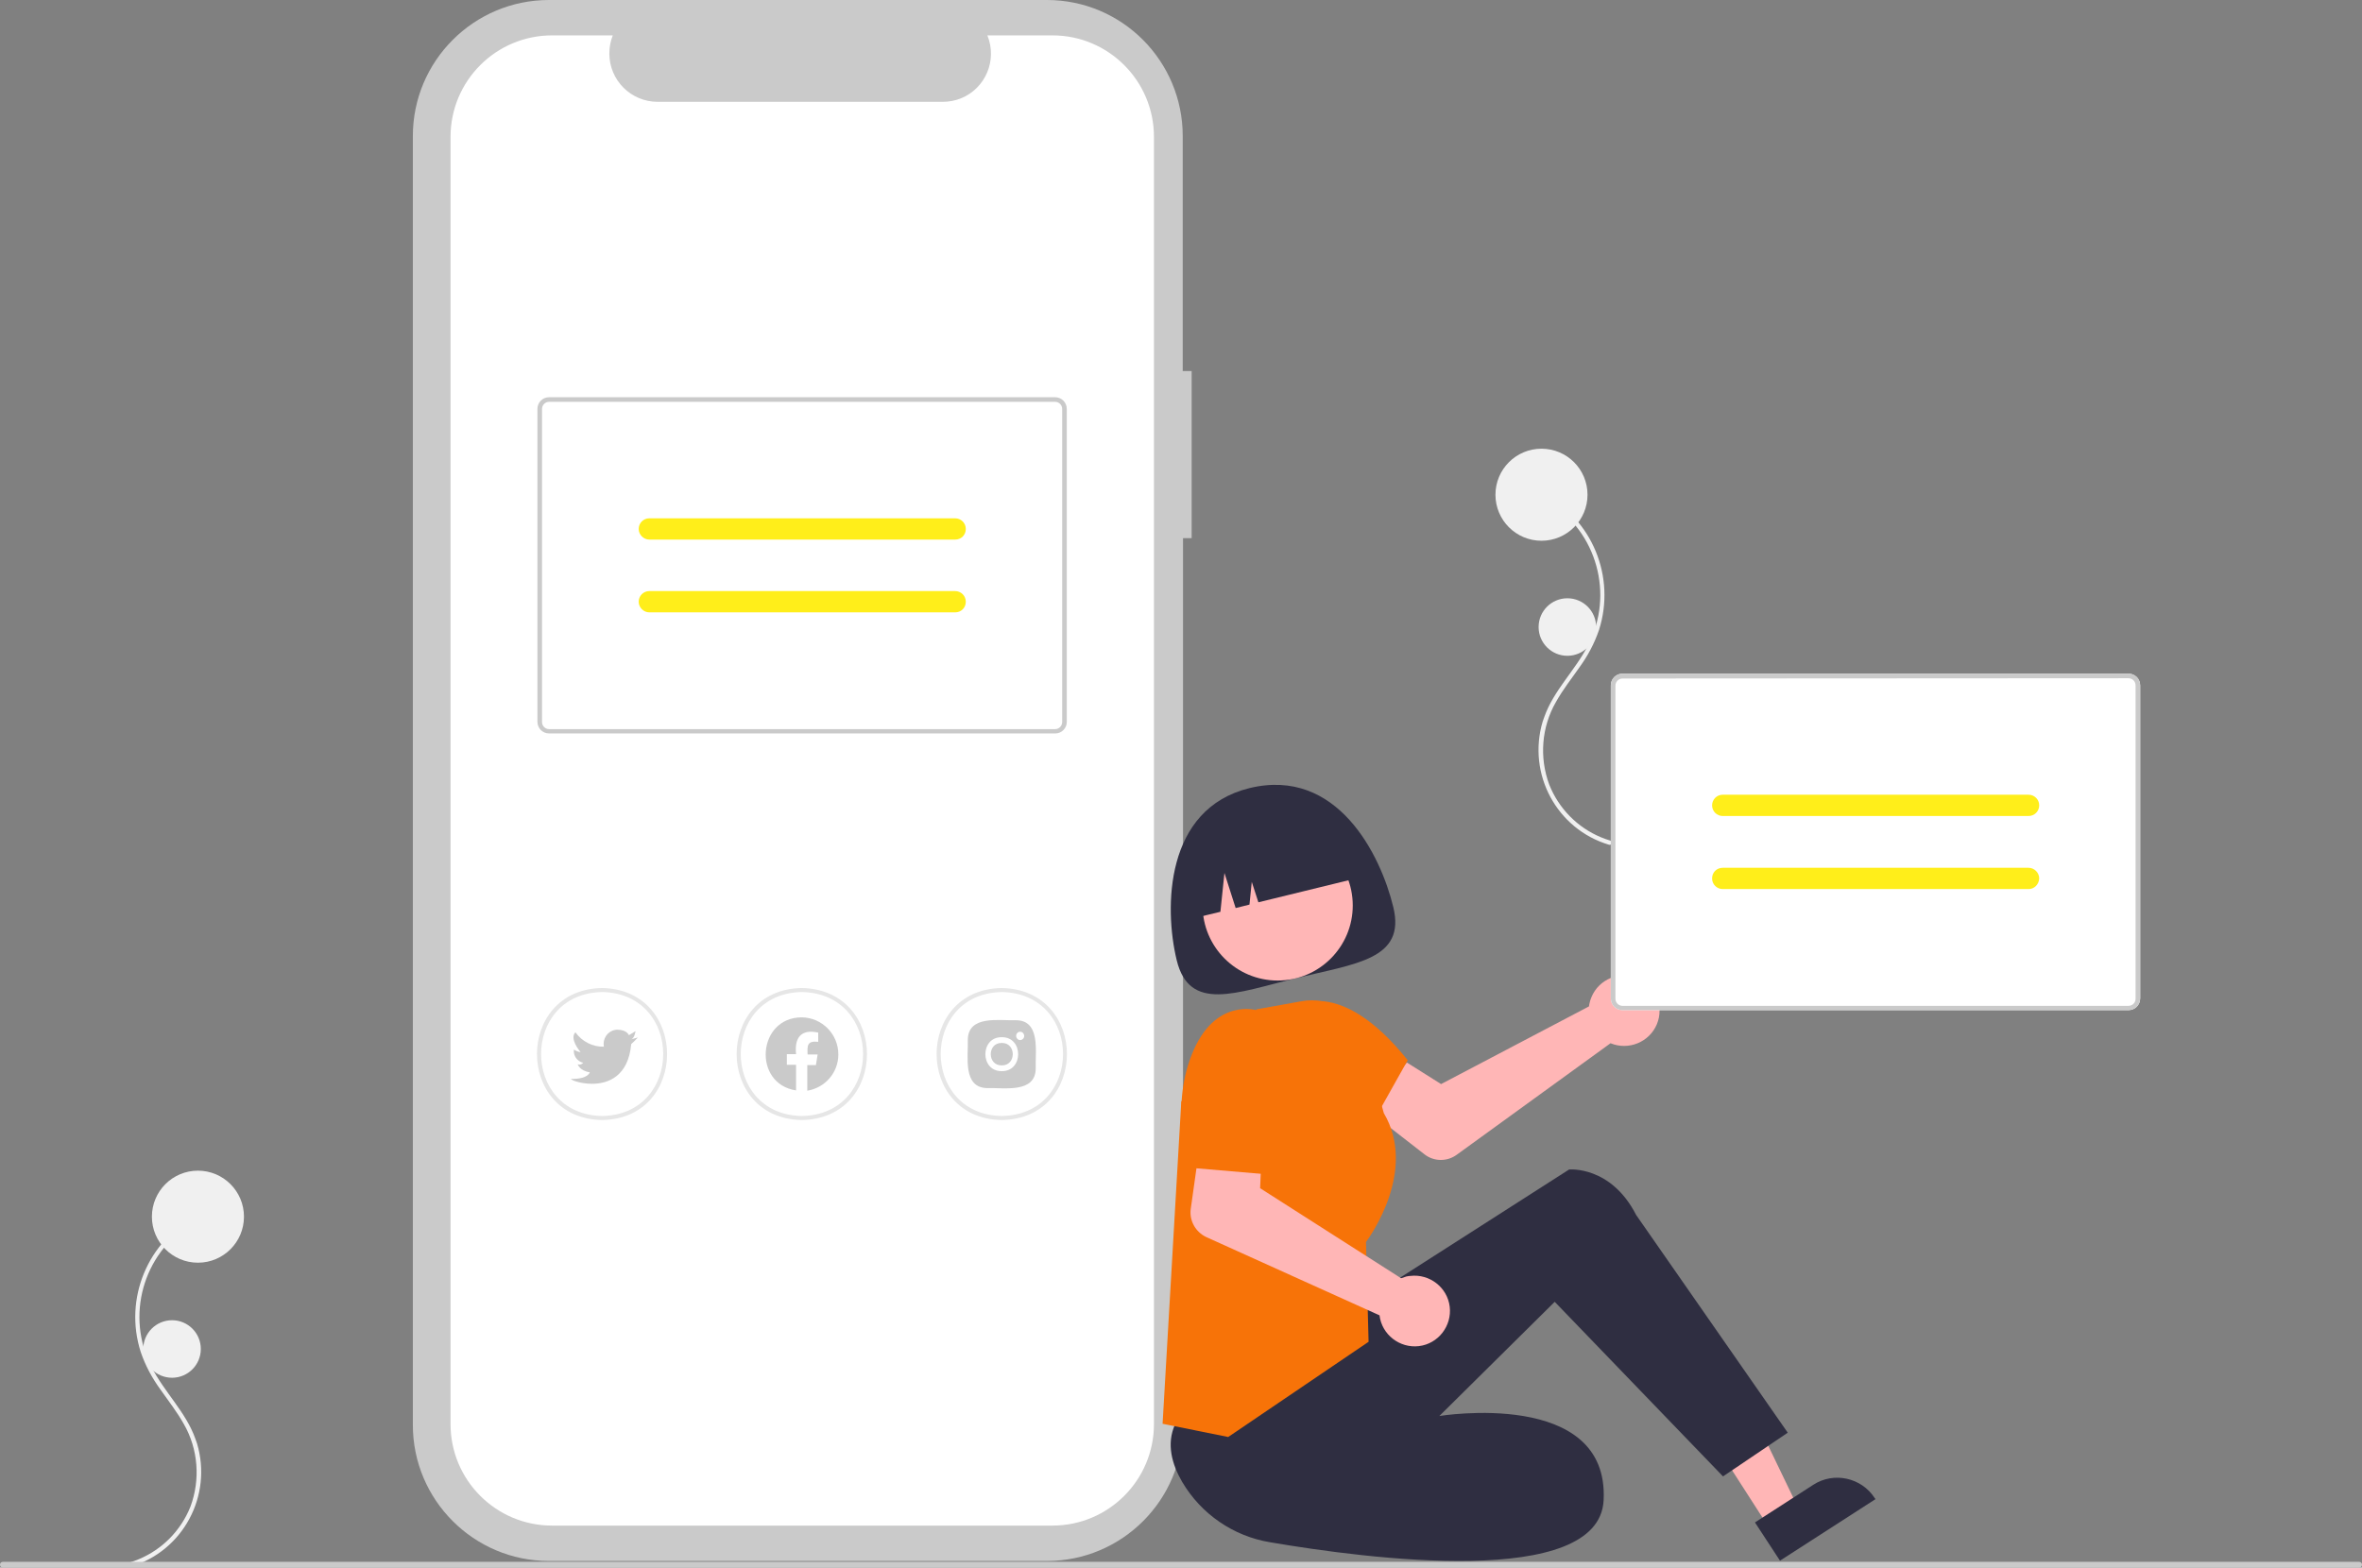
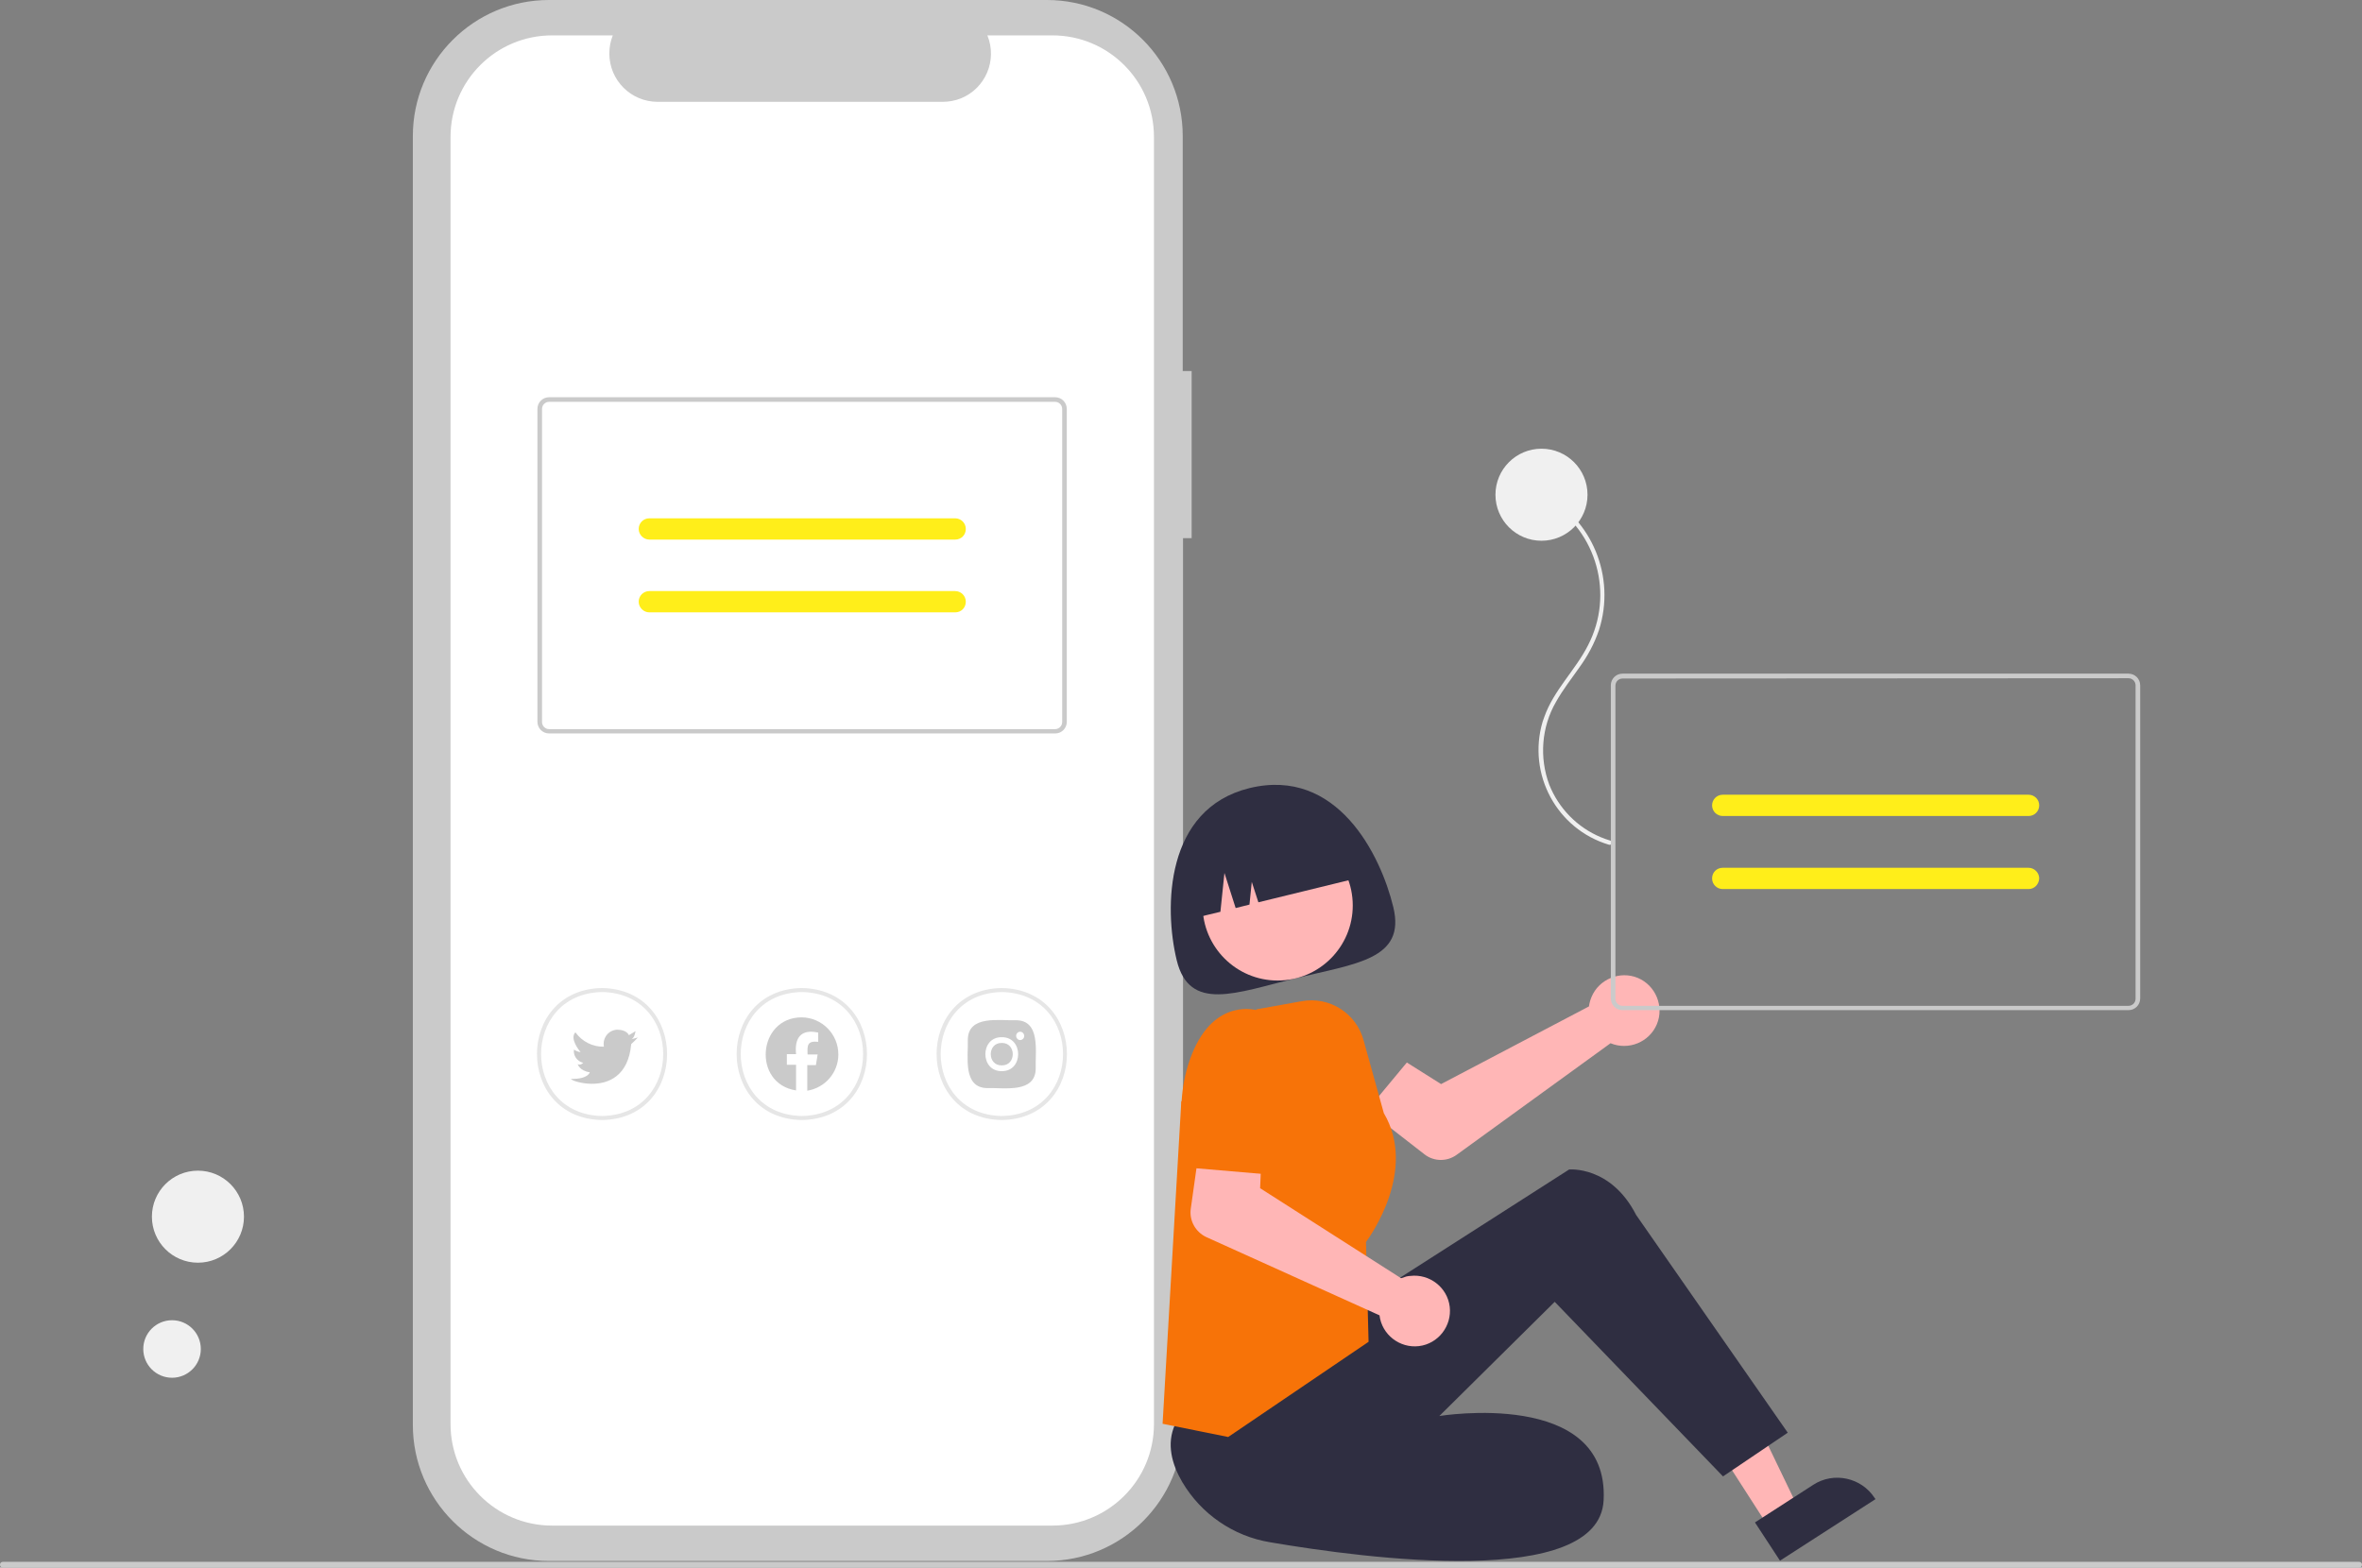
<svg xmlns="http://www.w3.org/2000/svg" version="1.1" id="Layer_1" x="0px" y="0px" viewBox="0 0 821 545" style="enable-background:new 0 0 821 545;" xml:space="preserve">
  <rect x="0" y="0" width="821" height="545" fill="#808080" stroke="none" />
  <style type="text/css">
	.st0{fill:#F0F0F0;}
	.st1{fill:#CACACA;}
	.st2{fill:#FFFFFF;}
	.st3{fill:#E6E6E6;}
	.st4{fill:#FFEE1A;}
	.st5{fill:#FFB6B6;}
	.st6{fill:#2F2E41;}
	.st7{fill:#F77308;}
</style>
-   <path class="st0" d="M45.4,544.7c18.2-5.4,28.5-24.6,23.1-42.8c-0.2-0.6-0.4-1.1-0.6-1.7c-3.3-9.3-10.8-16.2-15.2-24.9  c-9.1-17.6-3.1-39.3,13.7-49.8c0.9-0.6,1.9-1.1,2.9-1.6c0.9-0.5,0.1-1.9-0.8-1.4c-17.2,9-25.5,29-19.6,47.5c1.6,4.7,3.9,9,6.8,13  c2.8,4,5.8,7.8,8.2,12.1c5,8.7,5.8,19.3,2.3,28.7c-3.3,8.3-9.8,14.9-18,18.3c-1,0.4-2,0.8-3.1,1.1c-0.4,0.1-0.7,0.6-0.5,1  C44.5,544.6,45,544.8,45.4,544.7L45.4,544.7z" />
  <circle class="st0" cx="68.8" cy="423" r="16" />
  <circle class="st0" cx="59.8" cy="469" r="10" />
  <path class="st0" d="M559.3,293.7c-18.2-5.4-28.5-24.6-23.1-42.8c0.2-0.6,0.4-1.1,0.6-1.7c3.3-9.3,10.8-16.2,15.2-24.9  c9.1-17.6,3.1-39.3-13.7-49.8c-0.9-0.6-1.9-1.1-2.9-1.6c-0.9-0.5-0.1-1.9,0.8-1.4c17.2,9,25.5,29,19.6,47.5c-1.6,4.7-3.9,9-6.8,13  c-2.8,4-5.8,7.8-8.2,12.1c-5,8.7-5.8,19.3-2.3,28.7c3.3,8.3,9.8,14.9,18,18.3c1,0.4,2,0.8,3.1,1.1c0.4,0.1,0.7,0.6,0.5,1  C560.1,293.6,559.7,293.8,559.3,293.7L559.3,293.7z" />
  <circle class="st0" cx="535.8" cy="172" r="16" />
-   <circle class="st0" cx="544.8" cy="218" r="10" />
  <path class="st1" d="M414.1,129h-3V47.3C411.1,21.2,390,0,363.9,0H190.8c-26.1,0-47.3,21.2-47.3,47.3c0,0,0,0,0,0v448.1  c0,26.1,21.2,47.3,47.3,47.3h173.1c26.1,0,47.3-21.2,47.3-47.3V187.1h3V129z" />
  <path class="st2" d="M365.8,12.3h-22.6c3.5,8.6-0.6,18.4-9.2,21.9c-2,0.8-4.2,1.2-6.3,1.2h-99.1c-9.3,0-16.8-7.5-16.8-16.8  c0-2.2,0.4-4.3,1.2-6.3h-21.1c-19.5,0-35.3,15.8-35.3,35.3c0,0,0,0,0,0v447.5c0,19.5,15.8,35.3,35.3,35.3l0,0h173.9  c19.5,0,35.3-15.8,35.3-35.3l0,0l0,0V47.6C401.1,28.1,385.3,12.3,365.8,12.3L365.8,12.3z" />
  <path class="st2" d="M348.2,389.4c-30.2-0.5-30.2-45.4,0-45.9C378.4,344.1,378.4,388.9,348.2,389.4z" />
  <path class="st3" d="M348.2,389.4c-30.2-0.5-30.2-45.4,0-45.9C378.4,344.1,378.4,388.9,348.2,389.4z M348.2,344.9  c-28.3,0.5-28.3,42.6,0,43.1C376.6,387.5,376.6,345.4,348.2,344.9z" />
  <path class="st1" d="M353.1,354.7c-5.7,0.2-16.7-1.9-16.7,6.9c0.2,5.7-1.9,16.7,6.9,16.7c5.7-0.2,16.7,1.9,16.7-6.9  C359.8,365.7,361.8,354.7,353.1,354.7z" />
  <path class="st2" d="M354.6,361.6c-0.8,0-1.4-0.7-1.4-1.5c0-0.8,0.7-1.4,1.4-1.4c0.8,0,1.4,0.7,1.4,1.5  C356,360.9,355.4,361.6,354.6,361.6z" />
  <path class="st2" d="M348.2,362.6c5.1-0.1,5.1,7.9,0,7.8C343.1,370.5,343.1,362.5,348.2,362.6z M348.2,360.6  c-7.6-0.1-7.6,11.9,0,11.8C355.8,372.5,355.8,360.5,348.2,360.6z" />
  <path class="st2" d="M209.3,389.4c-30.2-0.5-30.2-45.4,0-45.9C239.4,344.1,239.4,388.9,209.3,389.4z" />
  <path class="st3" d="M209.3,389.4c-30.2-0.5-30.2-45.4,0-45.9C239.4,344.1,239.4,388.9,209.3,389.4z M209.3,344.9  c-28.3,0.5-28.3,42.6,0,43.1C237.6,387.5,237.6,345.4,209.3,344.9z" />
  <path class="st1" d="M221.7,360.7c-0.7,0.8-1.5,1.6-2.3,2.3c-1,11.2-8,13.8-13.6,13.8c-4,0-7.4-1.3-7.3-1.7c6,0.1,6.5-2.3,6.5-2.3  c-3.5-0.5-4.2-2.8-4.2-2.8c0.6,0.3,1.4,0.1,1.9-0.5c-2.1-0.5-3.5-2.5-3.2-4.6c0.7,0.5,1.5,0.8,2.3,0.9c-0.4-0.5-3.9-4.7-1.8-6.9  c2.3,3.2,6,5.1,9.9,5c-0.5-2.7,1.2-5.3,3.8-5.8c0.3-0.1,0.6-0.1,0.9-0.1c3.3,0,4,1.9,4,1.9l2.3-1.4c0,0-0.3,2.3-1.4,2.8L221.7,360.7  z" />
  <path class="st2" d="M278.7,389.4c-30.2-0.5-30.2-45.4,0-45.9C308.9,344.1,308.9,388.9,278.7,389.4z" />
  <path class="st3" d="M278.7,389.4c-30.2-0.5-30.2-45.4,0-45.9C308.9,344.1,308.9,388.9,278.7,389.4z M278.7,344.9  c-28.3,0.5-28.3,42.6,0,43.1C307.1,387.5,307.1,345.4,278.7,344.9z" />
  <path class="st1" d="M291.4,366.6c0,6.3-4.6,11.6-10.8,12.6v-8.9h3l0.6-3.7h-3.5c-0.1-3.1-0.2-4.8,3.7-4.4V359  c-5.9-1.3-8.3,1.7-7.7,7.5h-3.2v3.7h3.2v8.9c-15.2-2.3-13.5-25.4,2-25.4C285.7,353.8,291.4,359.5,291.4,366.6L291.4,366.6z" />
  <path class="st2" d="M366.8,255H190.9c-2.3,0-4.1-1.8-4.1-4.1V142.2c0-2.3,1.8-4.1,4.1-4.1h175.8c2.3,0,4.1,1.8,4.1,4.1V251  C370.8,253.2,369,255,366.8,255z" />
  <path class="st1" d="M366.8,255H190.9c-2.3,0-4.1-1.8-4.1-4.1V142.2c0-2.3,1.8-4.1,4.1-4.1h175.8c2.3,0,4.1,1.8,4.1,4.1V251  C370.8,253.2,369,255,366.8,255z M190.9,139.7c-1.4,0-2.5,1.1-2.5,2.5V251c0,1.4,1.1,2.5,2.5,2.5h175.8c1.4,0,2.5-1.1,2.5-2.5V142.2  c0-1.4-1.1-2.5-2.5-2.5H190.9z" />
  <path class="st4" d="M332,187.6H225.7c-2,0-3.7-1.7-3.7-3.7c0-2,1.6-3.7,3.7-3.7H332c2,0,3.7,1.6,3.7,3.7S334.1,187.6,332,187.6  C332,187.6,332,187.6,332,187.6z" />
  <path class="st4" d="M332,212.9H225.7c-2,0-3.7-1.7-3.7-3.7c0-2,1.6-3.7,3.7-3.7H332c2,0,3.7,1.6,3.7,3.7S334.1,212.9,332,212.9  C332,212.9,332,212.9,332,212.9z" />
  <path class="st5" d="M552.7,348c-0.2,0.6-0.3,1.3-0.4,1.9l-51.4,27l-11.9-7.5l-13.7,16.5l19.8,15.4c3.3,2.6,7.9,2.6,11.2,0.2  l53.5-38.8c6.3,2.6,13.5-0.4,16.1-6.6s-0.4-13.5-6.6-16.1s-13.5,0.4-16.1,6.6C553,347,552.9,347.5,552.7,348L552.7,348z" />
  <polygon class="st5" points="614.8,531 625.1,524.4 604.4,481.4 589.2,491.2 " />
  <path class="st6" d="M610,529.3l20.3-13.1l0,0c7.1-4.6,16.7-2.5,21.3,4.6l0.3,0.4l-33.2,21.4L610,529.3z" />
  <path class="st6" d="M466.2,457.3l79.2-50.7c0,0,14.5-1.4,23.3,15.8l52.7,75.7l-22.5,15.2l-58.5-60.7l-40.1,39.7  c0,0,59.1-9.7,57.1,29.3c-1.6,31-82.5,20.3-115.9,14.6c-12.8-2.1-24-9.8-30.6-21c-3.6-6.2-5.5-13.2-2.5-19.9  C416.3,477.6,466.2,457.3,466.2,457.3z" />
  <path class="st7" d="M426.9,499.6l-22.8-4.6l6.5-112l26.2-32.1l15.6-2.8c9.7-1.8,19.1,4.2,21.6,13.7L481,387  c11.7,19.8-4.7,42.8-6.2,44.8l0.9,34.7L426.9,499.6z" />
-   <path class="st7" d="M448.2,355.3l1.4-5.1c0,0,15.7-11.6,39.7,18.4l-11.5,20.5l-25-1L448.2,355.3z" />
+   <path class="st7" d="M448.2,355.3l1.4-5.1l-11.5,20.5l-25-1L448.2,355.3z" />
  <path class="st6" d="M484.3,315.4c4.4,18.2-13.1,19.6-33.9,24.7s-37,11.9-41.4-6.3s-4.1-52.6,25.3-59.8  C464.8,266.6,479.9,297.2,484.3,315.4z" />
  <circle class="st5" cx="444.1" cy="314.8" r="26.1" />
  <path class="st6" d="M414.2,319.4L414.2,319.4l10-2.4l1.4-13.5l3.9,12.2l4.8-1.2l0.8-7.9l2.3,7.1l35.6-8.7l0,0  c-3.6-14.8-18.6-23.9-33.4-20.3c0,0,0,0,0,0l-5.2,1.3C419.7,289.7,410.6,304.6,414.2,319.4C414.2,319.4,414.2,319.4,414.2,319.4z" />
-   <path class="st2" d="M739.8,351.2H564c-2.3,0-4.1-1.8-4.1-4.1V238.3c0-2.3,1.8-4.1,4.1-4.1h175.8c2.3,0,4.1,1.8,4.1,4.1v108.8  C743.9,349.4,742.1,351.2,739.8,351.2z" />
  <path class="st1" d="M739.8,351.2H564c-2.3,0-4.1-1.8-4.1-4.1V238.3c0-2.3,1.8-4.1,4.1-4.1h175.8c2.3,0,4.1,1.8,4.1,4.1v108.8  C743.9,349.4,742.1,351.2,739.8,351.2z M564,235.9c-1.4,0-2.5,1.1-2.5,2.5v108.8c0,1.4,1.1,2.5,2.5,2.5h175.8c1.4,0,2.5-1.1,2.5-2.5  V238.3c0-1.4-1.1-2.5-2.5-2.5L564,235.9z" />
  <path class="st4" d="M705.1,283.7H598.8c-2,0-3.7-1.6-3.7-3.7c0-2,1.6-3.7,3.7-3.7c0,0,0,0,0,0h106.3c2,0,3.7,1.6,3.7,3.7  C708.8,282.1,707.1,283.7,705.1,283.7z" />
  <path class="st4" d="M705.1,309.1H598.8c-2,0-3.7-1.6-3.7-3.7s1.6-3.7,3.7-3.7c0,0,0,0,0,0h106.3c2,0,3.7,1.7,3.7,3.7  C708.7,307.5,707.1,309.1,705.1,309.1z" />
  <path class="st5" d="M488.8,443.8c-0.6,0.2-1.2,0.4-1.8,0.6l-49-31.3l0.6-14.1l-21.2-3.7l-3.5,24.9c-0.6,4.1,1.6,8.1,5.4,9.9  l60.2,27.2c0.8,6.7,7,11.5,13.7,10.7c6.7-0.8,11.5-7,10.7-13.7c-0.8-6.7-7-11.5-13.7-10.7C489.8,443.6,489.3,443.7,488.8,443.8  L488.8,443.8z" />
  <path class="st7" d="M440.8,356l-3.7-4.7c0,0-14.8-4.8-22.8,15.2s-0.5,39.5-0.5,39.5l35,3l2.5-32.5L440.8,356z" />
  <path class="st1" d="M820,545H1c-0.6,0-1-0.4-1-1s0.4-1,1-1h819c0.6,0,1,0.4,1,1S820.6,545,820,545z" />
</svg>